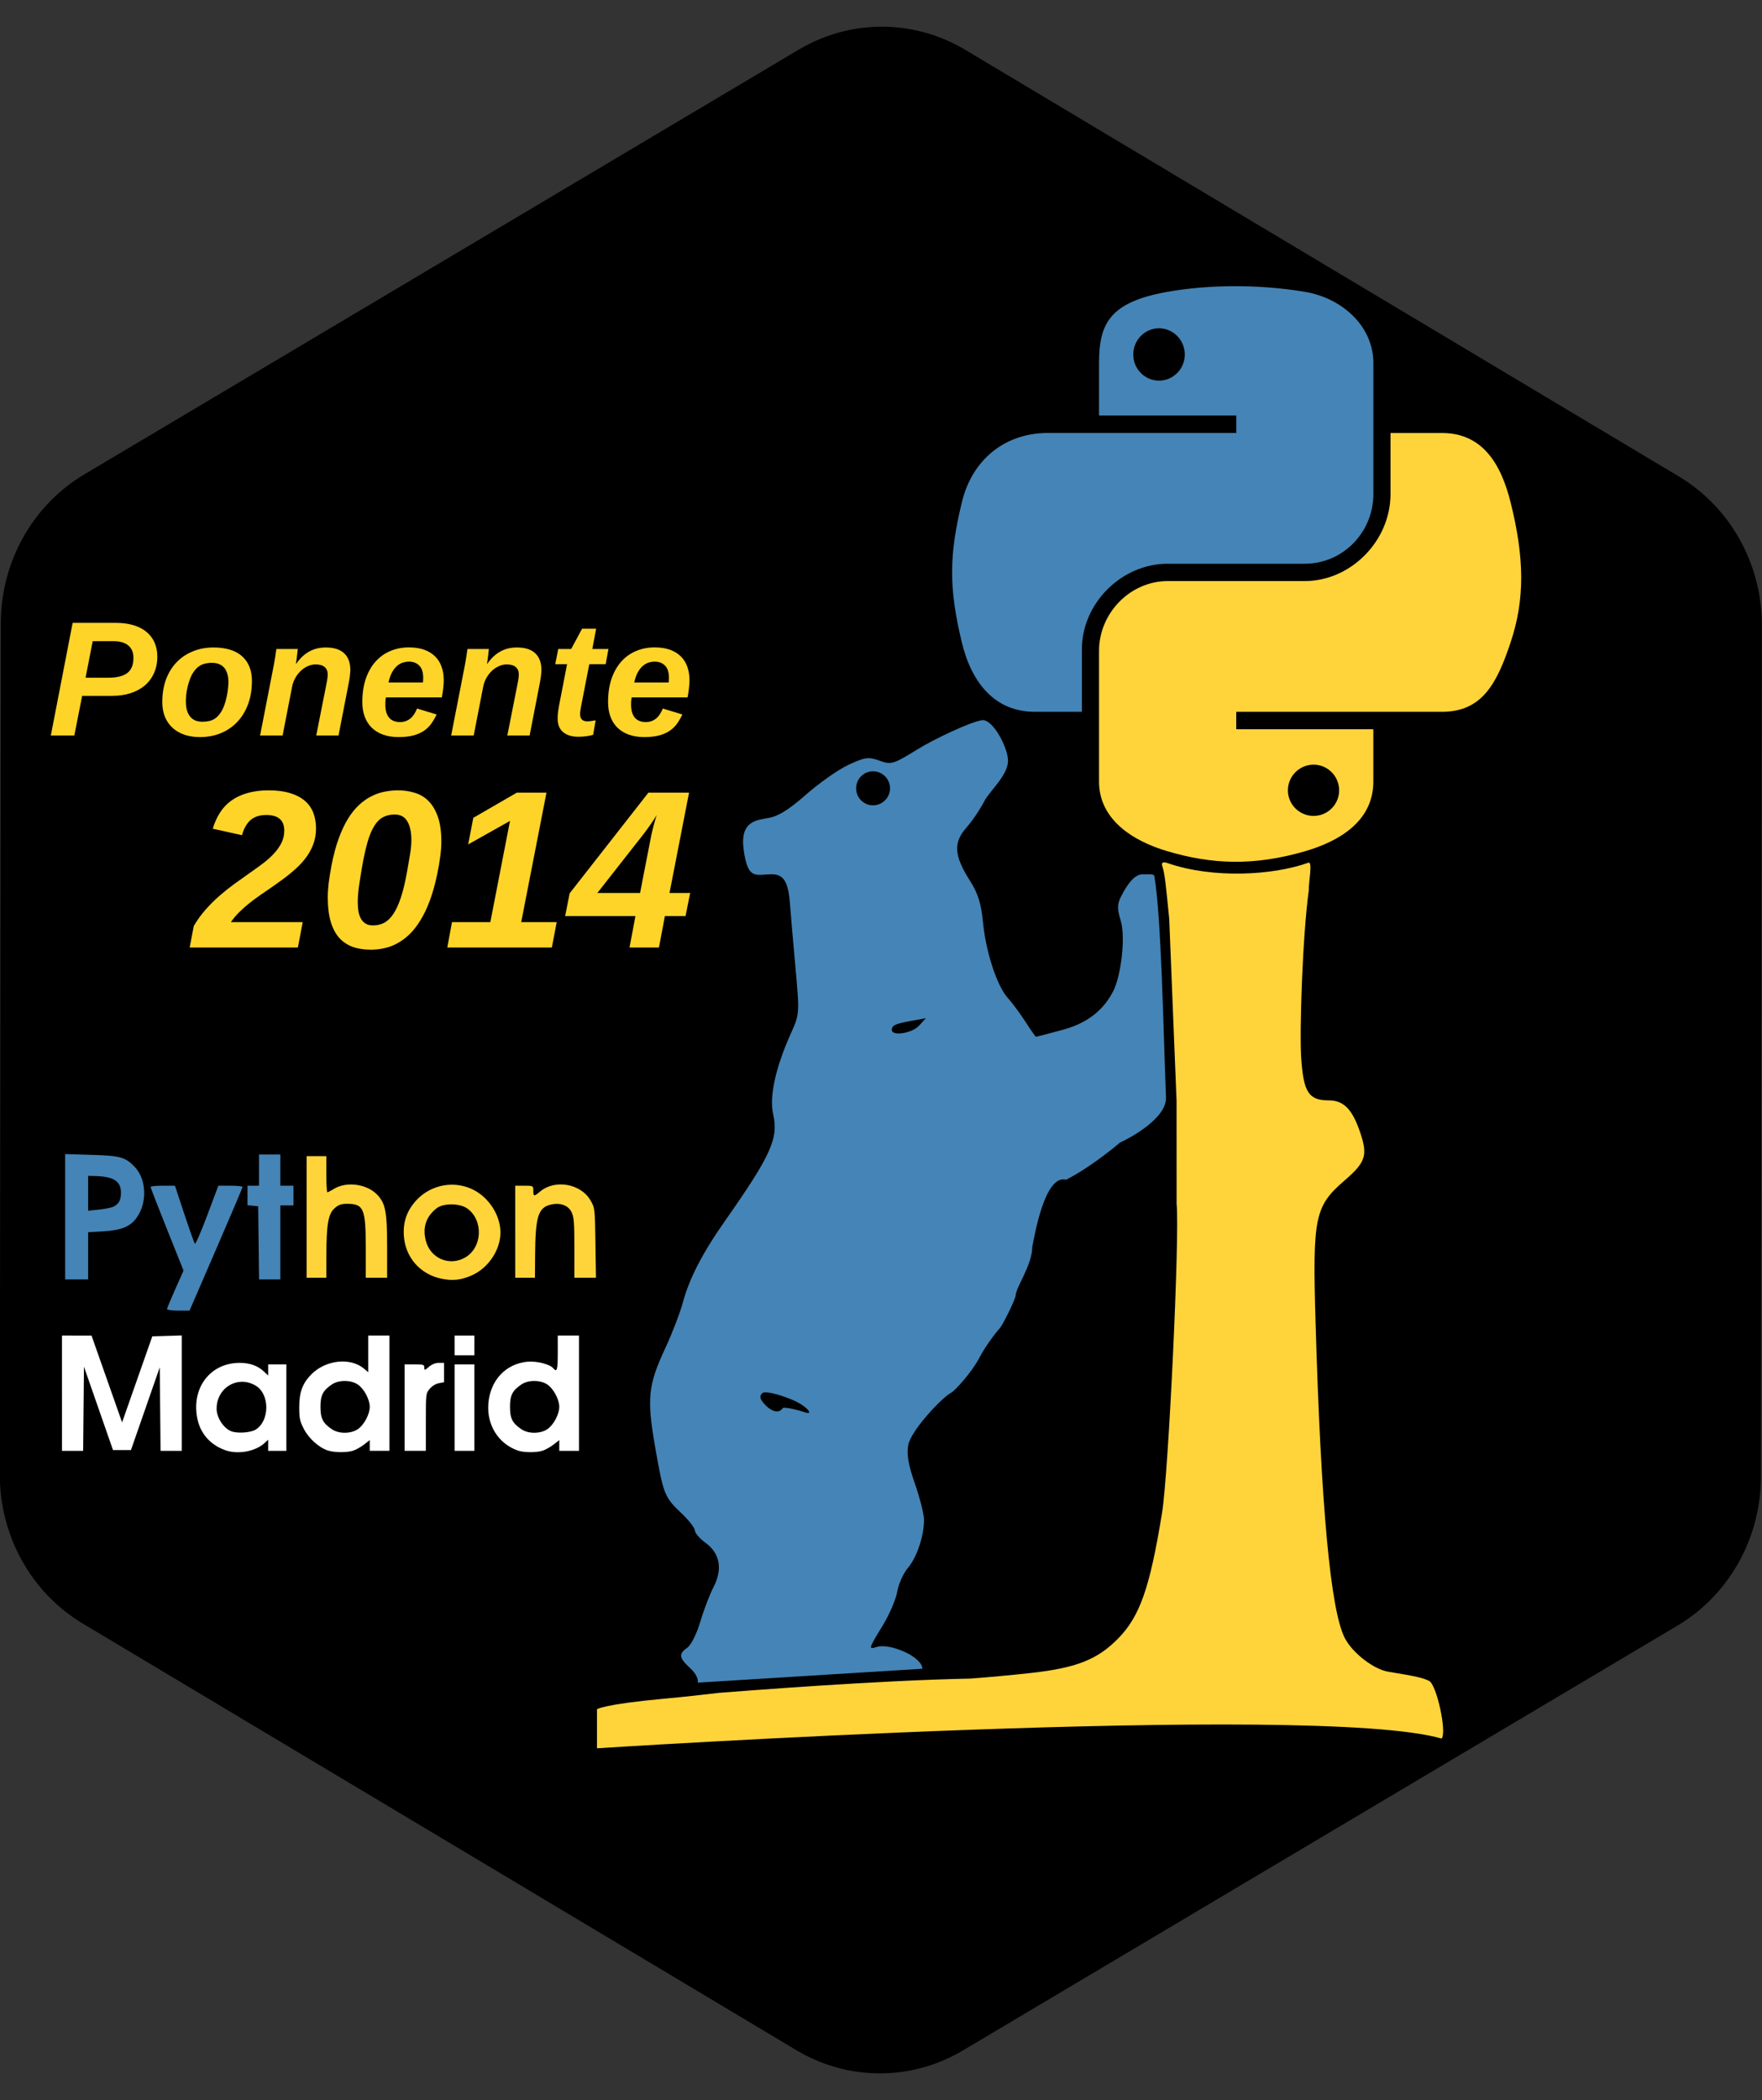
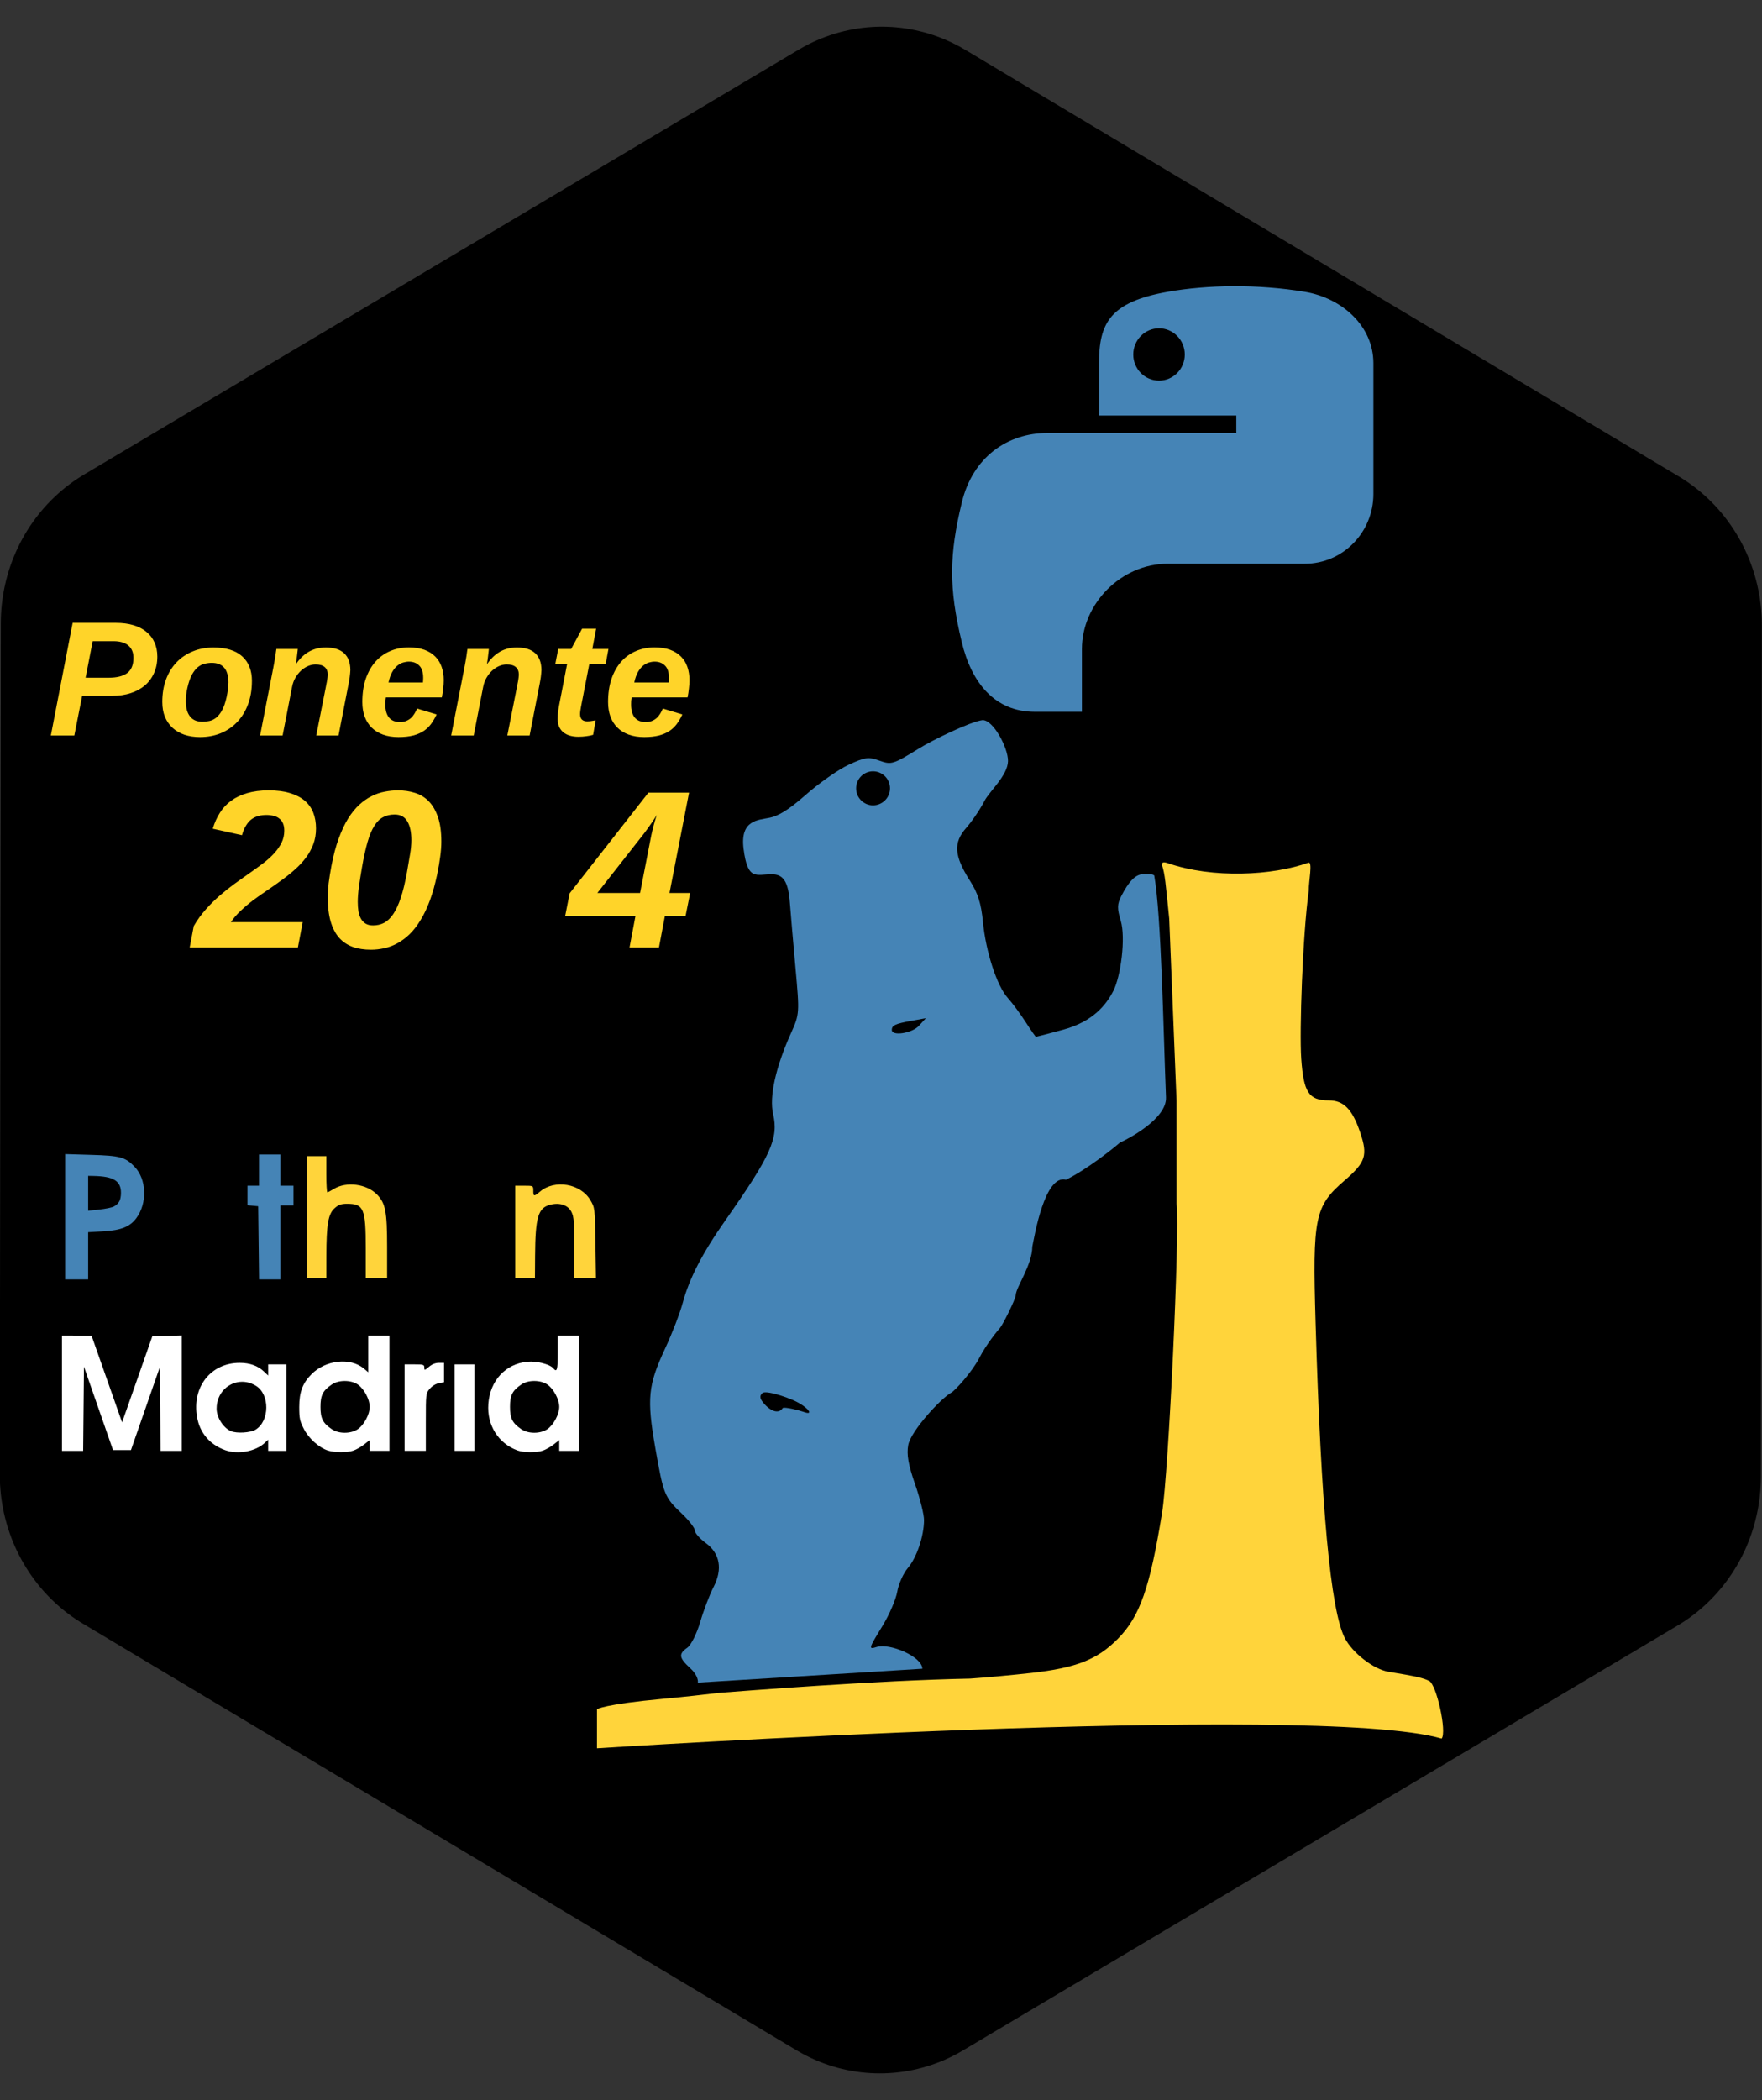
<svg xmlns="http://www.w3.org/2000/svg" xmlns:ns1="http://www.inkscape.org/namespaces/inkscape" xmlns:ns2="http://sodipodi.sourceforge.net/DTD/sodipodi-0.dtd" width="605.842" height="721.736" id="svg3038" version="1.1" ns1:version="0.48.2 r9819" ns2:docname="python-madrid-ponente2014_2.svg">
  <rect width="100%" height="100%" fill="#333333" stroke="none" />
  <defs id="defs3040" />
  <ns2:namedview id="base" pagecolor="#ffffff" bordercolor="#666666" borderopacity="1.0" ns1:pageopacity="0.0" ns1:pageshadow="2" ns1:zoom="1.979899" ns1:cx="439.97441" ns1:cy="170.50689" ns1:document-units="px" ns1:current-layer="layer1" showgrid="false" ns1:window-width="904" ns1:window-height="573" ns1:window-x="108" ns1:window-y="115" ns1:window-maximized="0" fit-margin-top="0" fit-margin-left="0" fit-margin-right="0" fit-margin-bottom="0" />
  <g ns1:label="Layer 1" ns1:groupmode="layer" id="layer1" transform="translate(-57.076,-85.65)">
    <path ns2:type="star" style="fill:#000000;fill-opacity:1;stroke:#000000;stroke-width:126.596;stroke-linecap:round;stroke-linejoin:round;stroke-miterlimit:99;stroke-opacity:1;stroke-dasharray:none;marker-start:none" id="path3052" ns2:sides="6" ns2:cx="177.14285" ns2:cy="320.93362" ns2:r1="313.63568" ns2:r2="275.91037" ns2:arg1="2.0955921" ns2:arg2="2.6191909" ns1:flatsided="true" ns1:rounded="0" ns1:randomized="0" d="M 20,592.362 -136.493,320.558 20.65,49.13 334.286,49.505 490.778,321.309 333.635,592.738 z" transform="matrix(0,0.933,-0.904,0,650.066,281.225)" />
    <g transform="matrix(1.442,0,0,1.442,251.881,158.637)" style="display:inline" id="g3121">
      <path ns1:export-ydpi="90.000511" ns1:export-xdpi="90.000511" ns1:export-filename="/home/pymedio/Python/python-madrid/pymadrid.logos/source/png/800x1600/backg_black-800x1600.png" ns1:connector-curvature="0" id="path3050" d="m 99.136,121.01 c -2.94,0.413 -11.633,4.611 -15.152,6.775 -6.135,3.774 -6.522,3.895 -9.363,2.881 -2.649,-0.945 -3.438,-0.84 -7.389,0.987 -2.43,1.123 -7.097,4.406 -10.377,7.309 -4.262,3.772 -6.641,4.918 -8.323,5.282 -2.749,0.594 -7.226,0.445 -6.322,7.469 0.983,7.633 2.958,6.029 6.749,6.029 2.78,0 3.91,1.799 4.295,6.882 0.187,2.465 0.791,9.421 1.334,15.445 0.976,10.818 0.971,11.002 -1.093,15.578 -3.635,8.064 -5.193,15.094 -4.242,19.233 1.331,5.789 -0.472,9.787 -11.443,25.421 -5.455,7.773 -8.544,13.769 -10.11,19.579 -0.658,2.441 -2.539,7.32 -4.188,10.857 -4.09,8.774 -4.418,11.936 -2.348,23.741 1.969,11.227 2.181,11.704 6.402,15.712 1.682,1.597 3.041,3.384 3.041,3.975 0,0.591 1.158,1.91 2.561,2.934 3.428,2.501 4.088,6.239 1.867,10.536 -0.936,1.812 -2.361,5.556 -3.174,8.323 -0.813,2.766 -2.195,5.503 -3.068,6.109 -2.133,1.48 -2.005,2.413 0.693,4.881 1.518,1.389 1.928,2.733 1.814,3.441 l 53.537,-3.308 c -0.057,-2.932 -7.818,-6.154 -10.857,-5.202 -2.047,0.641 -2,0.483 1.387,-5.068 1.607,-2.634 3.179,-6.295 3.494,-8.136 0.315,-1.84 1.458,-4.366 2.534,-5.628 2.119,-2.485 3.833,-7.608 3.841,-11.417 0.002,-1.312 -0.964,-5.192 -2.161,-8.616 -1.586,-4.535 -2.021,-7.046 -1.601,-9.256 0.65,-3.427 7.931,-11.249 10.27,-12.484 0.846,-0.447 4.891,-4.846 6.642,-8.216 1.75,-3.37 4.341,-6.497 4.988,-7.229 0.647,-0.733 3.735,-6.869 3.735,-7.842 0.127,-1.948 3.92,-7.147 3.948,-11.497 0.533,-2.613 2.971,-17.292 8.029,-15.952 4.908,-2.383 11.5,-7.62 12.831,-8.829 2.068,-0.927 11.22,-5.703 11.017,-10.804 -0.643,-16.093 -1.105,-43.141 -2.801,-52.87 -0.491,-0.495 -1.735,-0.201 -2.748,-0.294 -1.679,0 -3.361,1.729 -5.148,5.255 -0.955,1.884 -0.971,2.92 -0.112,5.762 1.25,4.117 0.023,13.359 -1.761,16.805 -1.72,3.333 -4.834,7.271 -11.897,9.203 -3.472,0.949 -6.415,1.707 -6.535,1.707 -0.12,0 -1.236,-1.605 -2.507,-3.574 -1.271,-1.969 -3.166,-4.523 -4.215,-5.682 -2.578,-2.848 -5.23,-10.941 -5.922,-18.112 -0.429,-4.429 -1.208,-6.866 -3.094,-9.816 -3.791,-5.932 -4.004,-9.087 -0.907,-12.59 1.395,-1.578 3.363,-4.486 4.375,-6.455 1.169,-2.276 5.527,-6.027 5.602,-9.47 0.056,-3.107 -3.544,-9.957 -6.135,-9.763 z m -26.062,12.19 c 2.234,0 4.055,1.82 4.055,4.055 0,2.234 -1.82,4.055 -4.055,4.055 -2.234,0 -4.028,-1.82 -4.028,-4.055 0,-2.234 1.794,-4.055 4.028,-4.055 z m 12.591,58.845 -1.627,1.787 c -1.624,1.802 -6.482,2.563 -6.482,1.014 0,-1.115 0.831,-1.483 4.721,-2.187 l 3.388,-0.614 z m -37.878,89.175 c 1.632,0.125 4.518,1.086 6.455,1.947 3.15,1.402 5.089,3.766 2.187,2.668 -0.689,-0.262 -4.631,-1.297 -4.908,-0.853 -0.816,1.303 -2.591,0.923 -4.268,-0.907 -1.173,-1.279 -1.319,-1.945 -0.586,-2.667 0.183,-0.181 0.576,-0.228 1.12,-0.186 z" style="fill:#4584b6;fill-opacity:1;display:inline" />
      <path ns1:export-ydpi="90.000511" ns1:export-xdpi="90.000511" ns1:export-filename="/home/pymedio/Python/python-madrid/pymadrid.logos/source/png/800x1600/backg_black-800x1600.png" ns2:nodetypes="ccsscssssssccccccsccssscc" ns1:connector-curvature="0" id="path3050-9" d="m 143.702,168.344 c -0.886,-8.678 -0.999,-10.558 -1.733,-12.832 -0.023,-0.47 0.127,-0.852 1.374,-0.423 10.789,3.727 25.044,2.937 33.532,-0.101 1.092,-0.39 0.057,4.512 0.101,6.625 -1.468,10.63 -2.254,33.524 -1.792,40.111 0.562,8.026 1.805,9.902 6.556,9.902 3.551,0 5.611,2.093 7.478,7.597 1.869,5.512 1.349,7.128 -3.698,11.485 -7.141,6.165 -7.661,8.704 -6.924,33.839 1.289,43.953 3.57,68.582 6.966,75.206 1.82,3.551 6.876,7.464 10.384,8.038 6.545,1.07 8.374,1.484 9.758,2.208 1.756,0.919 4.243,12.17 2.955,13.721 -30.062,-8.715 -201.406,2.317 -201.406,2.317 l -1.255e-4,0 0.005,-9.315 c 0,0.032 1.316,-1.151 16.003,-2.501 5.13,-0.471 9.559,-0.978 13.196,-1.407 5.555,-0.413 37.304,-2.952 59.785,-3.388 3.557,-0.24 10.11,-0.845 14.563,-1.344 10.781,-1.209 15.775,-3.185 20.7,-8.193 5.206,-5.292 7.587,-12.095 10.489,-29.965 1.56,-9.603 4.241,-66.548 3.468,-73.661 l -0.009,-24.527" style="fill:#ffd43b;fill-opacity:1;display:inline" />
      <g id="g3117">
        <path ns1:connector-curvature="0" id="path1948" style="fill:#4584b6;fill-opacity:1" d="m 158.969,17.591 c -5.595,0.026 -10.938,0.503 -15.64,1.335 -13.85,2.447 -16.364,7.568 -16.364,17.013 l 0,12.474 32.729,0 0,4.158 -32.729,0 -12.283,0 c -9.512,0 -17.841,5.717 -20.446,16.593 -3.005,12.467 -3.138,20.246 0,33.263 2.326,9.689 7.882,16.593 17.394,16.593 l 11.253,0 0,-14.953 c 0,-10.803 9.347,-20.332 20.446,-20.332 l 32.691,0 c 9.1,0 16.364,-7.493 16.364,-16.631 l 0,-31.165 c 0,-8.87 -7.483,-15.533 -16.364,-17.013 -5.622,-0.936 -11.456,-1.361 -17.051,-1.335 z m -17.7,10.032 c 3.381,0 6.141,2.806 6.141,6.256 -1e-5,3.438 -2.761,6.218 -6.141,6.218 -3.393,0 -6.141,-2.78 -6.141,-6.218 -2e-5,-3.45 2.749,-6.256 6.141,-6.256 z" />
-         <path ns1:connector-curvature="0" style="fill:#ffd43b;fill-opacity:1" d="m 196.281,52.344 0,14.531 c 0,11.268 -9.544,20.75 -20.438,20.75 l -32.688,0 c -8.955,0 -16.375,7.657 -16.375,16.625 l 0,31.156 c 0,8.87 7.723,14.08 16.375,16.625 10.36,3.046 20.292,3.597 32.688,0 8.24,-2.386 16.344,-7.18 16.344,-16.625 l 0,-12.469 -32.688,0 0,-4.156 32.688,0 16.375,0 c 9.512,0 13.067,-6.635 16.375,-16.594 3.417,-10.252 3.272,-20.098 0,-33.25 -2.351,-9.469 -6.851,-16.594 -16.375,-16.594 l -12.281,0 z M 177.938,131.375 c 3.368,0 6.094,2.757 6.094,6.125 0,3.368 -2.725,6.094 -6.094,6.094 -3.368,0 -6.125,-2.725 -6.125,-6.094 0,-3.368 2.757,-6.125 6.125,-6.125 z" transform="translate(0.184,0.24)" id="path1950" />
      </g>
    </g>
    <g transform="matrix(1.172,0,0,1.172,-163.688,-13.197)" style="display:inline" id="g6200">
      <path d="m 222.359,266.978 c 1.937,4e-5 3.656,0.227 5.156,0.68 1.516,0.453 2.789,1.109 3.82,1.969 1.047,0.859 1.836,1.898 2.367,3.117 0.547,1.219 0.82,2.594 0.82,4.125 -4e-5,1.781 -0.32,3.383 -0.961,4.805 -0.625,1.422 -1.516,2.633 -2.672,3.633 -1.156,0.984 -2.547,1.742 -4.172,2.273 -1.625,0.531 -3.43,0.797 -5.414,0.797 l -8.836,0 -2.297,11.625 -6.891,0 6.398,-33.023 12.68,0 m -8.883,16.078 6.773,0 c 2.422,10e-6 4.234,-0.453 5.438,-1.359 1.219,-0.906 1.828,-2.391 1.828,-4.453 -2e-5,-0.859 -0.141,-1.594 -0.422,-2.203 -0.281,-0.625 -0.68,-1.133 -1.195,-1.523 -0.516,-0.406 -1.133,-0.703 -1.852,-0.891 -0.703,-0.187 -1.484,-0.281 -2.344,-0.281 l -6.141,0 -2.086,10.711" style="font-size:48px;font-style:italic;font-variant:normal;font-weight:bold;font-stretch:normal;text-align:end;line-height:100%;letter-spacing:0px;word-spacing:0px;writing-mode:lr-tb;text-anchor:end;fill:#ffd429;fill-opacity:1;stroke:none;font-family:Liberation Sans;-inkscape-font-specification:Liberation Sans Bold Italic" id="path6150" ns1:connector-curvature="0" />
      <path d="m 262.273,283.993 c -3e-5,2.547 -0.383,4.844 -1.148,6.891 -0.766,2.031 -1.828,3.758 -3.188,5.18 -1.359,1.422 -2.969,2.516 -4.828,3.281 -1.859,0.75 -3.883,1.125 -6.07,1.125 -1.672,0 -3.188,-0.227 -4.547,-0.68 -1.359,-0.469 -2.523,-1.141 -3.492,-2.016 -0.969,-0.891 -1.719,-1.969 -2.25,-3.234 -0.516,-1.281 -0.773,-2.734 -0.773,-4.359 0,-2.422 0.359,-4.617 1.078,-6.586 0.734,-1.969 1.766,-3.648 3.094,-5.039 1.328,-1.391 2.914,-2.461 4.758,-3.211 1.844,-0.766 3.875,-1.148 6.094,-1.148 1.844,3e-5 3.469,0.219 4.875,0.656 1.406,0.438 2.578,1.078 3.516,1.922 0.953,0.844 1.672,1.875 2.156,3.094 0.484,1.203 0.727,2.578 0.727,4.125 m -6.891,0.492 c -2e-5,-1.031 -0.117,-1.914 -0.352,-2.648 -0.219,-0.734 -0.539,-1.328 -0.961,-1.781 -0.422,-0.469 -0.938,-0.812 -1.547,-1.031 -0.594,-0.219 -1.266,-0.328 -2.016,-0.328 -0.688,2e-5 -1.383,0.086 -2.086,0.258 -0.703,0.156 -1.375,0.492 -2.016,1.008 -0.625,0.516 -1.203,1.25 -1.734,2.203 -0.516,0.953 -0.953,2.211 -1.312,3.773 -0.172,0.75 -0.297,1.461 -0.375,2.133 -0.062,0.656 -0.094,1.266 -0.094,1.828 -1e-5,1.125 0.117,2.07 0.352,2.836 0.25,0.766 0.594,1.391 1.031,1.875 0.437,0.484 0.953,0.836 1.547,1.055 0.594,0.203 1.242,0.305 1.945,0.305 0.703,0 1.398,-0.078 2.086,-0.234 0.687,-0.156 1.344,-0.484 1.969,-0.984 0.625,-0.516 1.195,-1.242 1.711,-2.18 0.516,-0.953 0.953,-2.227 1.312,-3.82 0.172,-0.812 0.297,-1.555 0.375,-2.227 0.078,-0.687 0.133,-1.367 0.164,-2.039" style="font-size:48px;font-style:italic;font-variant:normal;font-weight:bold;font-stretch:normal;text-align:end;line-height:100%;letter-spacing:0px;word-spacing:0px;writing-mode:lr-tb;text-anchor:end;fill:#ffd429;fill-opacity:1;stroke:none;font-family:Liberation Sans;-inkscape-font-specification:Liberation Sans Bold Italic" id="path6152" ns1:connector-curvature="0" />
      <path d="m 281.141,300.001 2.766,-13.945 c 0.062,-0.297 0.125,-0.625 0.188,-0.984 0.078,-0.359 0.148,-0.719 0.211,-1.078 0.062,-0.359 0.109,-0.695 0.141,-1.008 0.047,-0.328 0.07,-0.594 0.07,-0.797 -2e-5,-0.984 -0.297,-1.734 -0.891,-2.25 -0.594,-0.516 -1.484,-0.773 -2.672,-0.773 -0.734,2e-5 -1.469,0.156 -2.203,0.469 -0.734,0.313 -1.422,0.758 -2.062,1.336 -0.625,0.578 -1.18,1.281 -1.664,2.109 -0.469,0.813 -0.797,1.719 -0.984,2.719 l -2.766,14.203 -6.609,0 3.891,-19.945 c 0.109,-0.531 0.211,-1.086 0.305,-1.664 0.109,-0.594 0.203,-1.148 0.281,-1.664 0.078,-0.531 0.141,-0.984 0.188,-1.359 0.062,-0.375 0.102,-0.617 0.117,-0.727 l 6.281,0 c -1e-5,0.078 -0.024,0.289 -0.07,0.633 -0.031,0.344 -0.078,0.742 -0.141,1.195 -0.047,0.438 -0.102,0.891 -0.164,1.359 -0.062,0.453 -0.125,0.836 -0.188,1.148 l 0.07,0 c 0.469,-0.656 0.984,-1.273 1.547,-1.852 0.578,-0.578 1.219,-1.086 1.922,-1.523 0.703,-0.437 1.484,-0.781 2.344,-1.031 0.875,-0.25 1.852,-0.375 2.93,-0.375 2.375,3e-5 4.164,0.57 5.367,1.711 1.203,1.141 1.805,2.789 1.805,4.945 -3e-5,0.281 -0.024,0.602 -0.07,0.961 -0.031,0.359 -0.07,0.719 -0.117,1.078 -0.047,0.344 -0.102,0.68 -0.164,1.008 -0.047,0.313 -0.094,0.578 -0.141,0.797 l -2.977,15.305 -6.539,0" style="font-size:48px;font-style:italic;font-variant:normal;font-weight:bold;font-stretch:normal;text-align:end;line-height:100%;letter-spacing:0px;word-spacing:0px;writing-mode:lr-tb;text-anchor:end;fill:#ffd429;fill-opacity:1;stroke:none;font-family:Liberation Sans;-inkscape-font-specification:Liberation Sans Bold Italic" id="path6154" ns1:connector-curvature="0" />
      <path d="m 301.578,288.845 c -0.062,0.344 -0.109,0.688 -0.141,1.031 -0.016,0.344 -0.024,0.695 -0.023,1.055 -1e-5,1.656 0.359,2.93 1.078,3.82 0.734,0.875 1.812,1.312 3.234,1.312 0.656,0 1.242,-0.102 1.758,-0.305 0.516,-0.203 0.977,-0.477 1.383,-0.82 0.406,-0.359 0.758,-0.781 1.055,-1.266 0.312,-0.484 0.578,-1.008 0.797,-1.57 l 5.742,1.734 c -0.469,1 -1,1.914 -1.594,2.742 -0.594,0.813 -1.32,1.508 -2.18,2.086 -0.859,0.578 -1.891,1.023 -3.094,1.336 -1.203,0.312 -2.641,0.469 -4.312,0.469 -1.719,0 -3.242,-0.242 -4.57,-0.727 -1.313,-0.484 -2.422,-1.172 -3.328,-2.062 -0.891,-0.891 -1.57,-1.969 -2.039,-3.234 -0.453,-1.266 -0.68,-2.68 -0.68,-4.242 0,-2.562 0.336,-4.836 1.008,-6.82 0.688,-1.984 1.633,-3.656 2.836,-5.016 1.219,-1.375 2.664,-2.414 4.336,-3.117 1.672,-0.719 3.5,-1.078 5.484,-1.078 1.75,3e-5 3.266,0.234 4.547,0.703 1.281,0.469 2.344,1.133 3.188,1.992 0.844,0.844 1.469,1.859 1.875,3.047 0.406,1.172 0.609,2.469 0.609,3.891 -2e-5,0.703 -0.055,1.516 -0.164,2.438 -0.094,0.906 -0.227,1.773 -0.398,2.602 l -16.406,0 m 10.875,-4.383 c 0.031,-0.25 0.047,-0.477 0.047,-0.68 0.016,-0.203 0.023,-0.414 0.023,-0.633 -2e-5,-1.672 -0.391,-2.891 -1.172,-3.656 -0.766,-0.766 -1.773,-1.148 -3.023,-1.148 -0.531,2e-5 -1.094,0.086 -1.688,0.258 -0.594,0.172 -1.172,0.492 -1.734,0.961 -0.547,0.453 -1.047,1.078 -1.5,1.875 -0.438,0.781 -0.789,1.789 -1.055,3.023 l 10.102,0" style="font-size:48px;font-style:italic;font-variant:normal;font-weight:bold;font-stretch:normal;text-align:end;line-height:100%;letter-spacing:0px;word-spacing:0px;writing-mode:lr-tb;text-anchor:end;fill:#ffd429;fill-opacity:1;stroke:none;font-family:Liberation Sans;-inkscape-font-specification:Liberation Sans Bold Italic" id="path6156" ns1:connector-curvature="0" />
      <path d="m 337.203,300.001 2.766,-13.945 c 0.062,-0.297 0.125,-0.625 0.188,-0.984 0.078,-0.359 0.148,-0.719 0.211,-1.078 0.062,-0.359 0.109,-0.695 0.141,-1.008 0.047,-0.328 0.07,-0.594 0.07,-0.797 -2e-5,-0.984 -0.297,-1.734 -0.891,-2.25 -0.594,-0.516 -1.484,-0.773 -2.672,-0.773 -0.734,2e-5 -1.469,0.156 -2.203,0.469 -0.734,0.313 -1.422,0.758 -2.062,1.336 -0.625,0.578 -1.18,1.281 -1.664,2.109 -0.469,0.813 -0.797,1.719 -0.984,2.719 l -2.766,14.203 -6.609,0 3.891,-19.945 c 0.109,-0.531 0.211,-1.086 0.305,-1.664 0.109,-0.594 0.203,-1.148 0.281,-1.664 0.078,-0.531 0.141,-0.984 0.188,-1.359 0.062,-0.375 0.102,-0.617 0.117,-0.727 l 6.281,0 c -1e-5,0.078 -0.024,0.289 -0.07,0.633 -0.031,0.344 -0.078,0.742 -0.141,1.195 -0.047,0.438 -0.102,0.891 -0.164,1.359 -0.062,0.453 -0.125,0.836 -0.188,1.148 l 0.07,0 c 0.469,-0.656 0.984,-1.273 1.547,-1.852 0.578,-0.578 1.219,-1.086 1.922,-1.523 0.703,-0.437 1.484,-0.781 2.344,-1.031 0.875,-0.25 1.852,-0.375 2.93,-0.375 2.375,3e-5 4.164,0.57 5.367,1.711 1.203,1.141 1.805,2.789 1.805,4.945 -3e-5,0.281 -0.024,0.602 -0.07,0.961 -0.031,0.359 -0.07,0.719 -0.117,1.078 -0.047,0.344 -0.102,0.68 -0.164,1.008 -0.047,0.313 -0.094,0.578 -0.141,0.797 l -2.977,15.305 -6.539,0" style="font-size:48px;font-style:italic;font-variant:normal;font-weight:bold;font-stretch:normal;text-align:end;line-height:100%;letter-spacing:0px;word-spacing:0px;writing-mode:lr-tb;text-anchor:end;fill:#ffd429;fill-opacity:1;stroke:none;font-family:Liberation Sans;-inkscape-font-specification:Liberation Sans Bold Italic" id="path6158" ns1:connector-curvature="0" />
      <path d="m 362.375,299.814 c -0.578,0.172 -1.234,0.305 -1.969,0.398 -0.734,0.109 -1.516,0.164 -2.344,0.164 -0.922,0 -1.758,-0.109 -2.508,-0.328 -0.75,-0.219 -1.391,-0.547 -1.922,-0.984 -0.531,-0.438 -0.945,-0.984 -1.242,-1.641 -0.281,-0.672 -0.422,-1.445 -0.422,-2.32 0,-0.703 0.039,-1.383 0.117,-2.039 0.094,-0.672 0.18,-1.219 0.258,-1.641 l 2.391,-12.328 -3.469,0 0.867,-4.453 3.797,0 3.211,-5.953 4.125,0 -1.125,5.953 4.734,0 -0.82,4.453 -4.805,0 -2.438,12.539 c -0.062,0.313 -0.125,0.695 -0.188,1.148 -0.062,0.438 -0.086,0.813 -0.07,1.125 0.031,0.656 0.227,1.148 0.586,1.477 0.375,0.313 0.859,0.469 1.453,0.469 0.375,1e-5 0.75,-0.023 1.125,-0.07 0.391,-0.062 0.859,-0.141 1.406,-0.234 l -0.75,4.266" style="font-size:48px;font-style:italic;font-variant:normal;font-weight:bold;font-stretch:normal;text-align:end;line-height:100%;letter-spacing:0px;word-spacing:0px;writing-mode:lr-tb;text-anchor:end;fill:#ffd429;fill-opacity:1;stroke:none;font-family:Liberation Sans;-inkscape-font-specification:Liberation Sans Bold Italic" id="path6160" ns1:connector-curvature="0" />
      <path d="m 373.672,288.845 c -0.062,0.344 -0.109,0.688 -0.141,1.031 -0.016,0.344 -0.024,0.695 -0.023,1.055 -1e-5,1.656 0.359,2.93 1.078,3.82 0.734,0.875 1.812,1.312 3.234,1.312 0.656,0 1.242,-0.102 1.758,-0.305 0.516,-0.203 0.977,-0.477 1.383,-0.82 0.406,-0.359 0.758,-0.781 1.055,-1.266 0.312,-0.484 0.578,-1.008 0.797,-1.57 l 5.742,1.734 c -0.469,1 -1,1.914 -1.594,2.742 -0.594,0.813 -1.32,1.508 -2.18,2.086 -0.859,0.578 -1.891,1.023 -3.094,1.336 -1.203,0.312 -2.641,0.469 -4.312,0.469 -1.719,0 -3.242,-0.242 -4.57,-0.727 -1.313,-0.484 -2.422,-1.172 -3.328,-2.062 -0.891,-0.891 -1.57,-1.969 -2.039,-3.234 -0.453,-1.266 -0.68,-2.68 -0.68,-4.242 0,-2.562 0.336,-4.836 1.008,-6.82 0.688,-1.984 1.633,-3.656 2.836,-5.016 1.219,-1.375 2.664,-2.414 4.336,-3.117 1.672,-0.719 3.5,-1.078 5.484,-1.078 1.75,3e-5 3.266,0.234 4.547,0.703 1.281,0.469 2.344,1.133 3.188,1.992 0.844,0.844 1.469,1.859 1.875,3.047 0.406,1.172 0.609,2.469 0.609,3.891 -2e-5,0.703 -0.055,1.516 -0.164,2.438 -0.094,0.906 -0.227,1.773 -0.398,2.602 l -16.406,0 m 10.875,-4.383 c 0.031,-0.25 0.047,-0.477 0.047,-0.68 0.016,-0.203 0.023,-0.414 0.023,-0.633 -2e-5,-1.672 -0.391,-2.891 -1.172,-3.656 -0.766,-0.766 -1.773,-1.148 -3.023,-1.148 -0.531,2e-5 -1.094,0.086 -1.688,0.258 -0.594,0.172 -1.172,0.492 -1.734,0.961 -0.547,0.453 -1.047,1.078 -1.5,1.875 -0.438,0.781 -0.789,1.789 -1.055,3.023 l 10.102,0" style="font-size:48px;font-style:italic;font-variant:normal;font-weight:bold;font-stretch:normal;text-align:end;line-height:100%;letter-spacing:0px;word-spacing:0px;writing-mode:lr-tb;text-anchor:end;fill:#ffd429;fill-opacity:1;stroke:none;font-family:Liberation Sans;-inkscape-font-specification:Liberation Sans Bold Italic" id="path6162" ns1:connector-curvature="0" />
      <path d="m 244.016,362.172 1.192,-6.284 c 1.031,-1.783 2.202,-3.405 3.513,-4.866 1.311,-1.482 2.686,-2.847 4.125,-4.093 1.439,-1.246 2.9,-2.406 4.383,-3.48 1.504,-1.074 2.954,-2.105 4.351,-3.094 1.418,-0.988 2.739,-1.944 3.964,-2.868 1.246,-0.945 2.32,-1.912 3.223,-2.9 0.924,-1.01 1.654,-2.052 2.191,-3.126 0.537,-1.096 0.806,-2.277 0.806,-3.545 -2e-5,-0.859 -0.129,-1.579 -0.387,-2.159 -0.258,-0.602 -0.623,-1.074 -1.096,-1.418 -0.451,-0.365 -0.999,-0.623 -1.644,-0.773 -0.645,-0.172 -1.343,-0.258 -2.095,-0.258 -0.838,3e-5 -1.622,0.097 -2.353,0.29 -0.73,0.193 -1.407,0.516 -2.03,0.967 -0.602,0.451 -1.139,1.064 -1.611,1.837 -0.473,0.752 -0.87,1.697 -1.192,2.836 l -8.572,-1.901 c 0.516,-1.74 1.214,-3.298 2.095,-4.673 0.881,-1.396 1.987,-2.578 3.319,-3.545 1.332,-0.967 2.9,-1.708 4.705,-2.224 1.826,-0.537 3.921,-0.806 6.284,-0.806 2.428,4e-5 4.512,0.269 6.252,0.806 1.74,0.516 3.18,1.257 4.318,2.224 1.139,0.967 1.977,2.138 2.514,3.513 0.537,1.375 0.806,2.922 0.806,4.641 -4e-5,1.676 -0.269,3.223 -0.806,4.641 -0.537,1.418 -1.268,2.739 -2.191,3.964 -0.924,1.225 -1.998,2.374 -3.223,3.448 -1.203,1.074 -2.492,2.105 -3.867,3.094 -1.354,0.988 -2.739,1.966 -4.157,2.933 -1.418,0.945 -2.793,1.912 -4.125,2.9 -1.311,0.988 -2.535,2.02 -3.674,3.094 -1.139,1.053 -2.116,2.181 -2.933,3.384 l 21.076,0 -1.418,7.444 -31.743,0" style="font-size:66px;font-style:italic;font-variant:normal;font-weight:bold;font-stretch:normal;text-align:end;line-height:100%;letter-spacing:0px;word-spacing:0px;writing-mode:lr-tb;text-anchor:end;fill:#ffd429;fill-opacity:1;stroke:none;font-family:Liberation Sans;-inkscape-font-specification:Liberation Sans Bold Italic" id="path6164" ns1:connector-curvature="0" />
      <path d="m 305.117,316.088 c 1.783,4e-5 3.448,0.247 4.995,0.741 1.547,0.473 2.89,1.289 4.028,2.449 1.139,1.16 2.041,2.707 2.707,4.641 0.666,1.912 0.999,4.308 0.999,7.187 -4e-5,1.354 -0.107,2.804 -0.322,4.351 -0.193,1.547 -0.494,3.309 -0.902,5.285 -0.602,2.857 -1.311,5.393 -2.127,7.605 -0.816,2.213 -1.73,4.136 -2.739,5.769 -0.988,1.633 -2.052,3.008 -3.19,4.125 -1.139,1.096 -2.331,1.987 -3.577,2.675 -1.246,0.688 -2.524,1.171 -3.835,1.45 -1.311,0.301 -2.632,0.451 -3.964,0.451 -2.02,0 -3.813,-0.279 -5.382,-0.838 -1.568,-0.58 -2.9,-1.482 -3.996,-2.707 -1.074,-1.246 -1.891,-2.836 -2.449,-4.77 -0.559,-1.934 -0.838,-4.254 -0.838,-6.961 0,-1.311 0.086,-2.718 0.258,-4.222 0.193,-1.504 0.473,-3.233 0.838,-5.188 0.58,-3.029 1.289,-5.683 2.127,-7.96 0.838,-2.277 1.762,-4.232 2.771,-5.865 1.031,-1.633 2.127,-2.976 3.287,-4.028 1.182,-1.074 2.396,-1.912 3.642,-2.514 1.246,-0.623 2.514,-1.053 3.803,-1.289 1.311,-0.258 2.6,-0.387 3.867,-0.387 m -7.315,39.606 c 1.182,10e-6 2.256,-0.247 3.223,-0.741 0.988,-0.516 1.891,-1.375 2.707,-2.578 0.816,-1.203 1.558,-2.804 2.224,-4.802 0.666,-1.998 1.268,-4.49 1.805,-7.477 0.365,-2.019 0.666,-3.77 0.902,-5.253 0.258,-1.504 0.387,-2.89 0.387,-4.157 -3e-5,-2.363 -0.397,-4.2 -1.192,-5.511 -0.773,-1.332 -2.009,-1.998 -3.706,-1.998 -1.289,4e-5 -2.417,0.258 -3.384,0.773 -0.967,0.494 -1.826,1.343 -2.578,2.546 -0.752,1.182 -1.418,2.772 -1.998,4.77 -0.58,1.998 -1.128,4.501 -1.644,7.509 -0.322,1.869 -0.612,3.695 -0.87,5.479 -0.236,1.762 -0.355,3.276 -0.354,4.544 -1e-5,0.967 0.064,1.88 0.193,2.739 0.15,0.838 0.397,1.568 0.741,2.191 0.344,0.602 0.806,1.085 1.386,1.45 0.58,0.344 1.3,0.516 2.159,0.516" style="font-size:66px;font-style:italic;font-variant:normal;font-weight:bold;font-stretch:normal;text-align:end;line-height:100%;letter-spacing:0px;word-spacing:0px;writing-mode:lr-tb;text-anchor:end;fill:#ffd429;fill-opacity:1;stroke:none;font-family:Liberation Sans;-inkscape-font-specification:Liberation Sans Bold Italic" id="path6166" ns1:connector-curvature="0" />
-       <path d="m 319.587,362.172 1.386,-7.444 11.247,0 5.769,-29.681 -12.278,6.896 1.515,-7.799 12.762,-7.38 8.701,0 -7.412,37.963 10.409,0 -1.418,7.444 -30.68,0" style="font-size:66px;font-style:italic;font-variant:normal;font-weight:bold;font-stretch:normal;text-align:end;line-height:100%;letter-spacing:0px;word-spacing:0px;writing-mode:lr-tb;text-anchor:end;fill:#ffd429;fill-opacity:1;stroke:none;font-family:Liberation Sans;-inkscape-font-specification:Liberation Sans Bold Italic" id="path6168" ns1:connector-curvature="0" />
      <path d="m 383.428,352.955 -1.74,9.217 -8.637,0 1.74,-9.217 -20.625,0 1.321,-6.671 23.106,-29.52 11.924,0 -5.736,29.423 6.059,0 -1.354,6.768 -6.059,0 m -3.996,-23.654 c 0.064,-0.322 0.161,-0.752 0.29,-1.289 0.129,-0.537 0.269,-1.096 0.419,-1.676 0.172,-0.602 0.333,-1.171 0.483,-1.708 0.172,-0.559 0.311,-0.999 0.419,-1.321 -0.15,0.258 -0.376,0.623 -0.677,1.096 -0.301,0.451 -0.634,0.945 -0.999,1.482 -0.344,0.516 -0.709,1.031 -1.096,1.547 -0.365,0.516 -0.698,0.967 -0.999,1.354 l -13.664,17.402 12.536,0 3.287,-16.887" style="font-size:66px;font-style:italic;font-variant:normal;font-weight:bold;font-stretch:normal;text-align:end;line-height:100%;letter-spacing:0px;word-spacing:0px;writing-mode:lr-tb;text-anchor:end;fill:#ffd429;fill-opacity:1;stroke:none;font-family:Liberation Sans;-inkscape-font-specification:Liberation Sans Bold Italic" id="path6170" ns1:connector-curvature="0" />
    </g>
    <g id="g4409" transform="matrix(1.214,0,0,1.214,-33.911,46.703)">
      <g id="g6114" style="display:inline" transform="translate(-351.225,73.652)">
-         <path id="path3936" d="m 473.472,329.025 c 0,-0.228 1.053,-2.778 2.341,-5.668 l 2.341,-5.254 -4.668,-11.663 c -2.567,-6.415 -4.668,-11.82 -4.667,-12.012 4.7e-4,-0.192 1.554,-0.349 3.452,-0.349 l 3.451,0 2.656,8.025 c 1.461,4.414 2.808,8.194 2.995,8.399 0.187,0.206 1.757,-3.406 3.49,-8.025 l 3.151,-8.399 3.431,0 c 1.887,0 3.431,0.155 3.431,0.344 0,0.189 -3.38,8.145 -7.511,17.679 l -7.511,17.335 -3.19,0 c -1.754,0 -3.19,-0.186 -3.19,-0.414 z" style="fill:#4584b6;fill-opacity:1" ns1:connector-curvature="0" />
-         <path id="path3934" d="m 553.697,293.804 c -3.632,0.132 -7.182,1.706 -9.727,4.536 -2.59,2.88 -3.663,6.008 -3.417,9.872 0.389,6.107 4.585,10.928 10.613,12.184 3.208,0.668 5.616,0.403 8.68,-0.96 4.651,-2.069 8.069,-7.195 8.069,-12.096 0,-4.861 -3.265,-9.954 -7.793,-12.169 -2.038,-0.997 -4.247,-1.446 -6.426,-1.367 z m -0.145,5.568 c 1.83,-0.075 3.792,0.317 4.958,1.149 4.653,3.319 4.304,11.094 -0.625,13.899 -4.469,2.543 -9.844,0.221 -11.122,-4.812 -0.958,-3.774 0.125,-6.934 3.184,-9.218 0.832,-0.621 2.182,-0.96 3.606,-1.018 z" style="fill:#ffd43b;fill-opacity:1" ns1:connector-curvature="0" />
        <path id="path3918" d="m 444.627,285.125 0,17.737 0,17.737 3.257,0 3.257,0 0,-6.673 0,-6.688 4.362,-0.247 c 4.99,-0.298 7.482,-1.306 9.276,-3.722 3.181,-4.285 2.94,-11.03 -0.523,-14.597 -2.626,-2.704 -4.083,-3.096 -12.3,-3.329 l -7.328,-0.218 z m 6.513,6.164 1.512,0.029 c 5.677,0.104 7.804,1.42 7.778,4.798 -0.016,2.05 -0.575,3.085 -2.079,3.882 -0.512,0.271 -2.344,0.645 -4.071,0.829 l -3.14,0.334 0,-4.929 0,-4.943 z" style="fill:#4584b6;fill-opacity:1" ns1:connector-curvature="0" />
        <path id="path3914" d="m 499.418,310.248 -0.125,-10.352 -1.512,-0.146 -1.512,-0.146 0,-2.762 0,-2.762 1.628,0 1.628,0 0,-4.42 0,-4.42 3.024,0 3.024,0 0,4.42 0,4.42 1.861,0 1.861,0 0,2.791 0,2.791 -1.861,0 -1.861,0 0,10.468 0,10.468 -3.015,0 -3.015,0 -0.125,-10.352 z" style="fill:#4584b6;fill-opacity:1" ns1:connector-curvature="0" />
        <path id="path3906" d="m 513.017,302.92 0,-17.214 2.791,0 2.791,0 0,5.118 c 0,2.815 0.132,5.118 0.294,5.118 0.162,0 0.985,-0.427 1.829,-0.949 3.545,-2.191 9.304,-1.444 12.243,1.588 2.392,2.468 2.848,4.832 2.848,14.787 l 0,8.766 -3.024,0 -3.024,0 0,-8.389 c 0,-11.202 -0.569,-12.547 -5.312,-12.547 -1.654,0 -2.429,0.28 -3.542,1.279 -1.777,1.596 -2.289,4.593 -2.302,13.492 l -0.009,6.164 -2.791,0 -2.791,0 0,-17.214 z" style="fill:#ffd43b;fill-opacity:1" ns1:connector-curvature="0" />
        <path id="path3904" d="m 572.103,307.107 0,-13.027 2.559,0 c 2.533,0 2.559,0.014 2.559,1.396 0,1.693 0.183,1.716 1.931,0.245 4.154,-3.496 11.468,-2.246 14.216,2.43 1.296,2.206 1.3,2.234 1.449,12.097 l 0.149,9.886 -3.057,0 -3.057,0 -9.3e-4,-8.491 c -4.7e-4,-7.151 -0.129,-8.748 -0.814,-10.119 -0.974,-1.95 -3.294,-2.746 -6.003,-2.059 -3.465,0.878 -4.239,3.483 -4.309,14.505 l -0.039,6.164 -2.791,0 -2.791,0 0,-13.027 z" style="fill:#ffd43b;fill-opacity:1" ns1:connector-curvature="0" />
      </g>
      <g id="g6129" style="display:inline" transform="translate(-155.703,220.056)">
        <path id="path3930-0" d="m 298.523,197.822 c -8.17,0 -13.546,6.832 -12.064,15.339 0.784,4.502 3.61,7.82 7.985,9.38 3.613,1.289 8.604,0.363 11.192,-2.067 l 0.966,-0.899 0,1.57 0,1.584 2.577,0 2.577,0 0,-12.239 0,-12.239 -2.577,0 -2.577,0 0,1.584 0,1.584 -1.181,-1.127 c -1.712,-1.64 -4.019,-2.469 -6.898,-2.469 z m 0.751,5.354 c 1.281,0.006 2.603,0.373 3.865,1.141 3.96,2.408 3.905,9.975 -0.094,12.413 -1.455,0.887 -5.305,1.125 -6.965,0.429 -2.183,-0.914 -4.08,-3.875 -4.08,-6.374 0,-4.502 3.431,-7.627 7.273,-7.609 z" style="fill:#ffffff;fill-opacity:1" ns1:connector-curvature="0" />
        <path id="path3926-0" d="m 334.944,190.092 0,5.193 0,5.193 -1.235,-1.047 c -3.796,-3.194 -10.78,-2.452 -14.802,1.57 -2.545,2.545 -3.503,5.094 -3.503,9.3 0,3.245 0.158,3.976 1.302,6.213 1.373,2.688 4.284,5.308 6.804,6.119 1.856,0.598 5.428,0.619 7.179,0.04 0.803,-0.265 2.187,-1.041 3.073,-1.731 l 1.61,-1.261 0,1.516 0,1.53 2.791,0 2.791,0 0,-16.318 0,-16.318 -3.006,0 -3.006,0 z m -6.656,12.856 c 1.341,4.3e-4 2.686,0.326 3.69,0.993 1.756,1.167 3.395,4.223 3.395,6.334 0,2.111 -1.639,5.167 -3.395,6.334 -2.009,1.335 -5.382,1.333 -7.341,0 -2.548,-1.734 -3.221,-3.05 -3.221,-6.334 0,-3.284 0.672,-4.6 3.221,-6.334 0.979,-0.666 2.309,-0.994 3.65,-0.993 z" style="fill:#ffffff;fill-opacity:1" ns1:connector-curvature="0" />
        <path id="path3922-8" d="m 388.623,190.092 0,4.938 c 0,4.826 -0.228,5.583 -1.275,4.321 -0.945,-1.139 -4.676,-2.09 -7.3,-1.852 -6.194,0.562 -10.61,5.328 -11.085,11.957 -0.43,6.015 2.839,11.209 8.28,13.165 1.724,0.619 5.324,0.649 7.126,0.054 0.803,-0.265 2.187,-1.041 3.073,-1.731 l 1.61,-1.261 0,1.516 0,1.53 2.791,0 2.791,0 0,-16.318 0,-16.318 -3.006,0 -3.006,0 z m -6.656,12.856 c 1.341,4.3e-4 2.686,0.326 3.69,0.993 1.756,1.167 3.395,4.223 3.395,6.334 0,2.111 -1.639,5.167 -3.395,6.334 -2.009,1.335 -5.382,1.333 -7.341,0 -2.548,-1.734 -3.221,-3.05 -3.221,-6.334 0,-3.284 0.672,-4.6 3.221,-6.334 0.979,-0.666 2.309,-0.994 3.65,-0.993 z" style="fill:#ffffff;fill-opacity:1" ns1:connector-curvature="0" />
        <path id="path3912-0" d="m 248.2,206.411 0,-16.318 4.187,0.005 4.187,0.005 4.328,12.282 4.328,12.282 4.281,-12.18 4.281,-12.18 4.167,-0.123 4.167,-0.123 0,16.334 0,16.334 -2.999,0 -2.999,0 -0.114,-11.824 -0.114,-11.824 -4.08,11.717 -4.08,11.717 -2.542,0 -2.542,0 -4.114,-11.809 -4.114,-11.809 -0.114,11.917 -0.114,11.917 -2.999,0 -2.999,0 0,-16.318 z" style="fill:#ffffff;fill-opacity:1" ns1:connector-curvature="0" />
        <path id="path3910-4" d="m 345.25,210.49 0,-12.239 2.791,0 c 2.545,0 2.791,0.079 2.791,0.897 0,0.863 0.05,0.855 1.321,-0.215 0.858,-0.722 1.836,-1.112 2.791,-1.112 l 1.47,0 0,2.743 0,2.743 -1.477,0.277 c -0.887,0.166 -1.916,0.799 -2.577,1.584 -1.095,1.301 -1.099,1.34 -1.099,9.433 l 0,8.126 -3.006,0 -3.006,0 0,-12.239 z" style="fill:#ffffff;fill-opacity:1" ns1:connector-curvature="0" />
        <path id="path3908-5" d="m 359.422,210.49 0,-12.239 2.791,0 2.791,0 0,12.239 0,12.239 -2.791,0 -2.791,0 0,-12.239 z" style="fill:#ffffff;fill-opacity:1" ns1:connector-curvature="0" />
-         <path id="path3860-9" d="m 359.422,192.884 0,-2.791 2.791,0 2.791,0 0,2.791 0,2.791 -2.791,0 -2.791,0 0,-2.791 z" style="fill:#ffffff;fill-opacity:1" ns1:connector-curvature="0" />
      </g>
    </g>
  </g>
</svg>